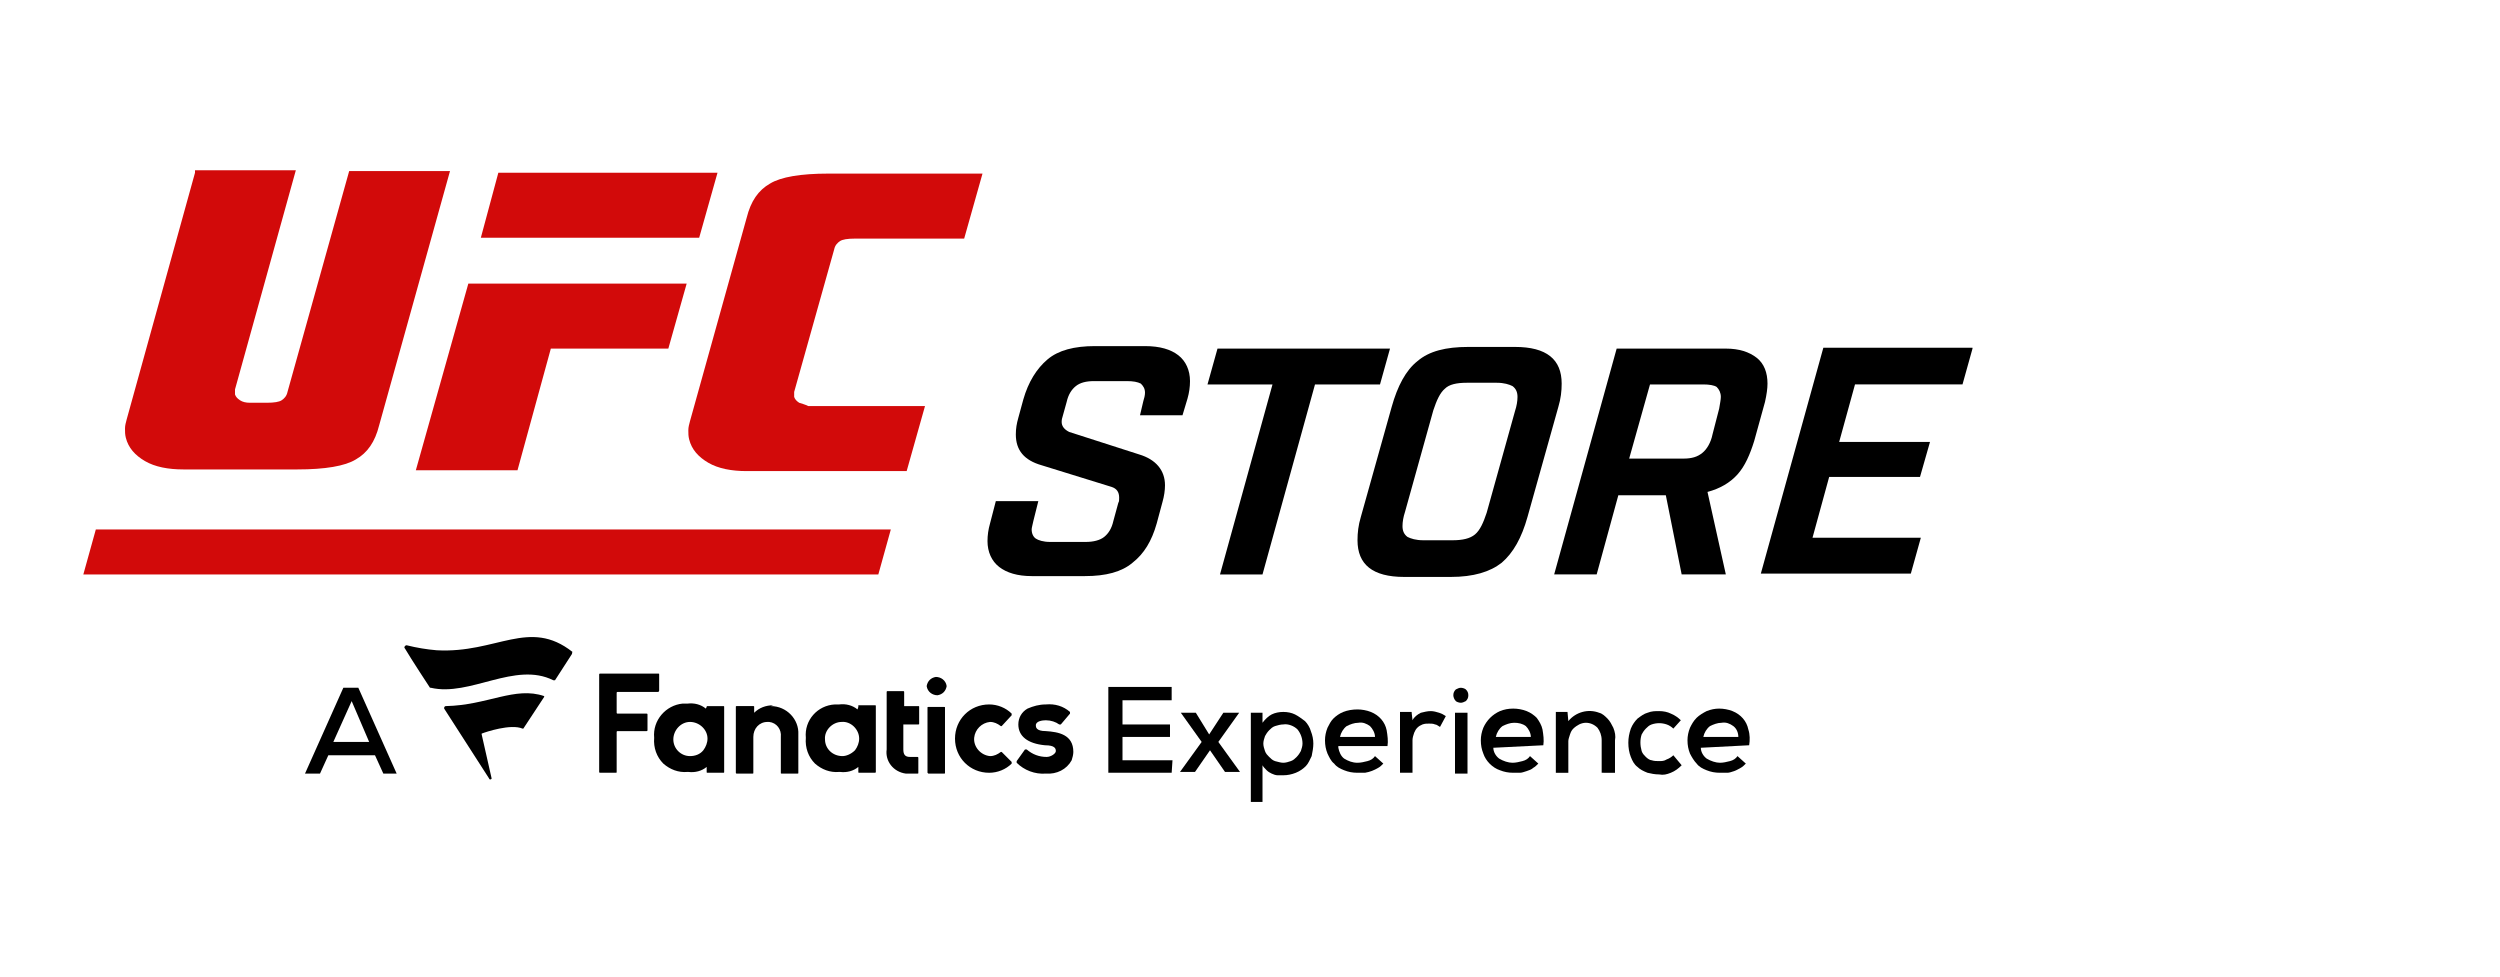
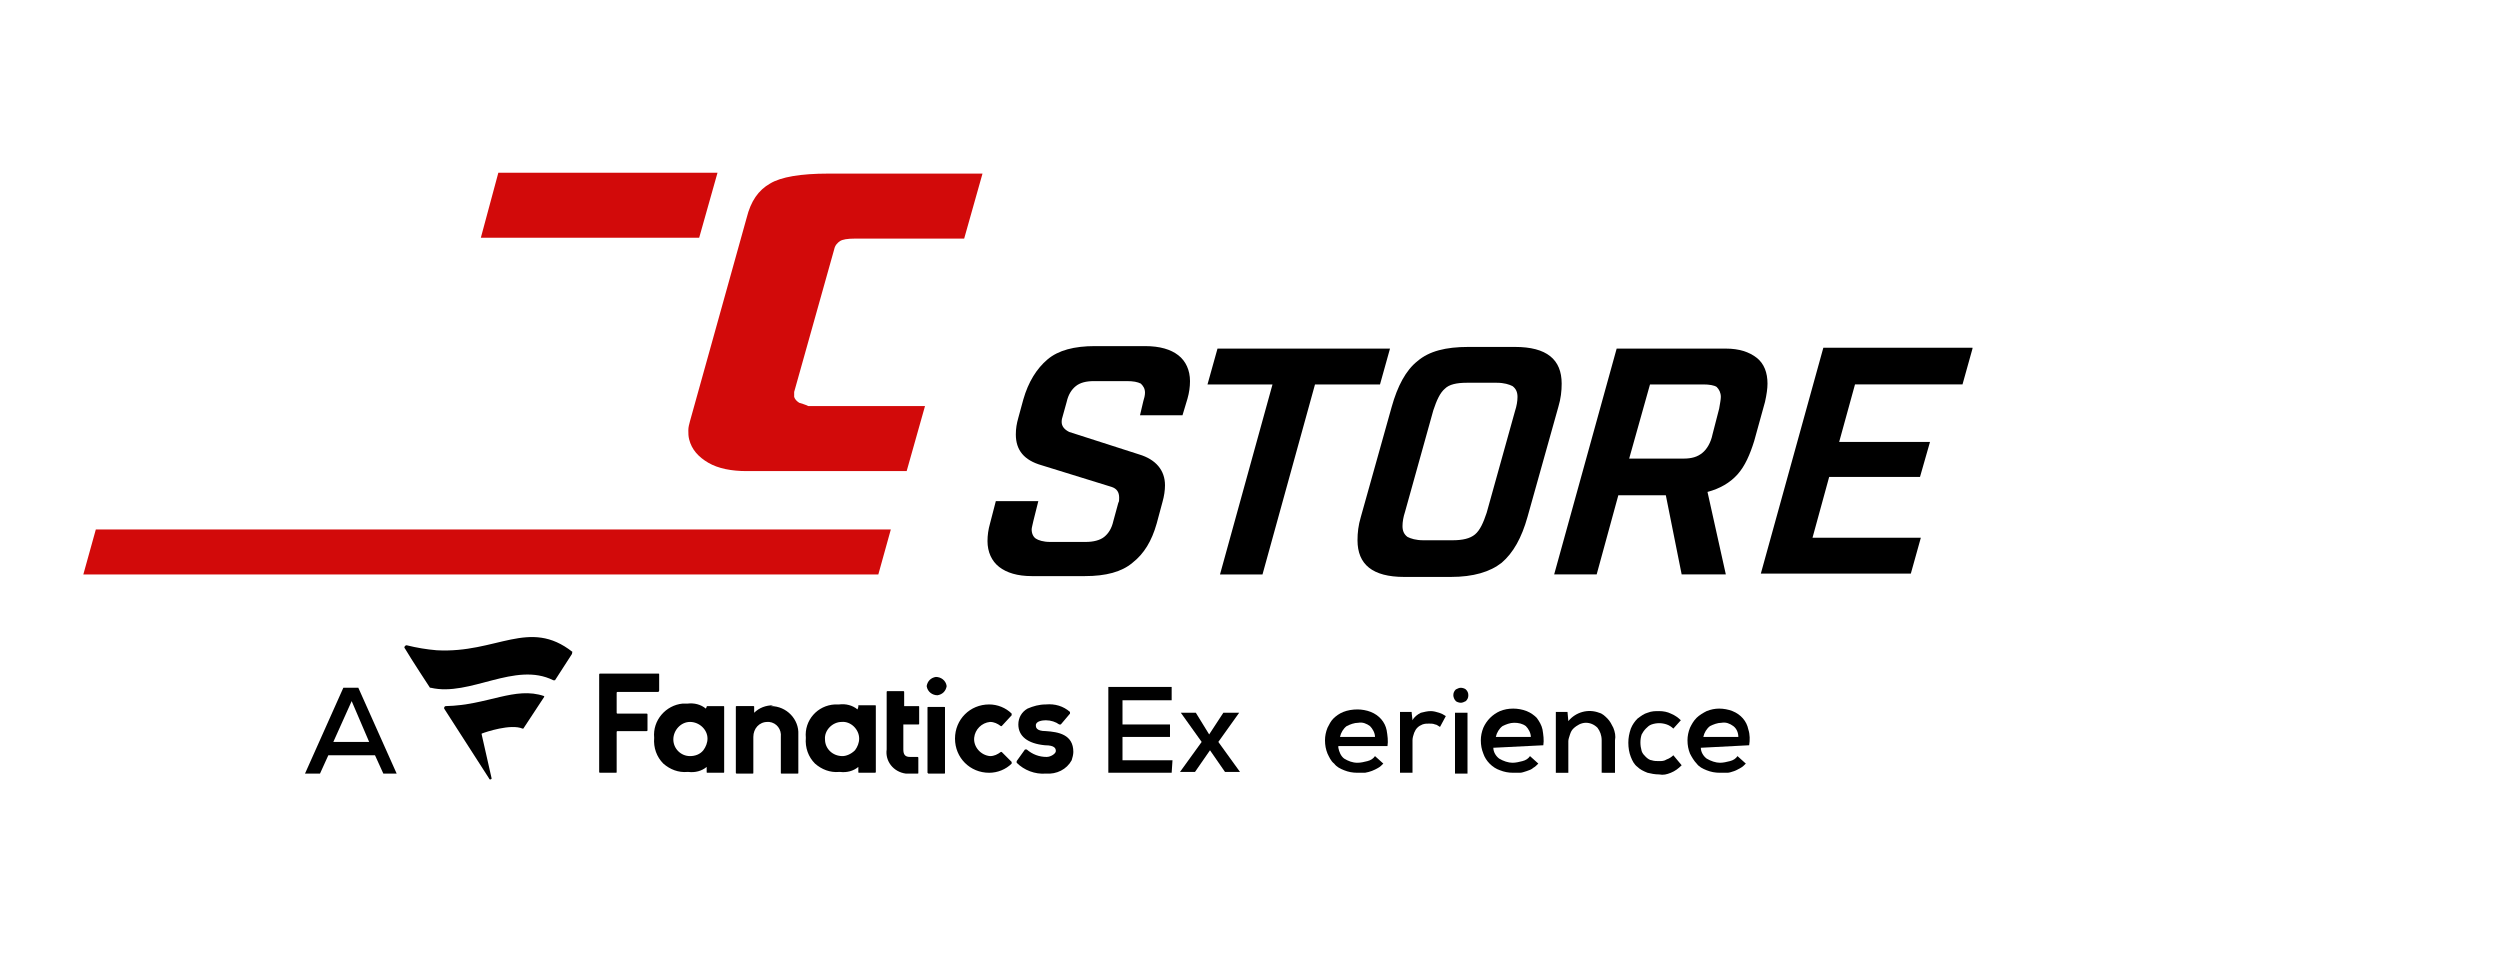
<svg xmlns="http://www.w3.org/2000/svg" version="1.1" id="Layer_1" x="0px" y="0px" viewBox="0 0 300 90" style="enable-background:new 0 0 300 90;" xml:space="preserve" width="307" height="120">
  <style type="text/css">
	.st0{fill:#D20A0A;}
</style>
  <g>
    <g>
      <path d="M125.7,29.5c1.3-1.1,3.2-1.6,5.7-1.6h6c1.8,0,3.1,0.4,4,1.1c0.9,0.7,1.4,1.8,1.4,3.1c0,0.7-0.1,1.4-0.3,2.1l-0.6,2h-5.1    l0.4-1.7c0.1-0.3,0.2-0.7,0.2-1c0-0.5-0.2-0.8-0.5-1.1c-0.4-0.2-0.9-0.3-1.7-0.3h-3.9c-1,0-1.7,0.2-2.2,0.6    c-0.5,0.4-0.9,1-1.1,1.9l-0.5,1.8c-0.1,0.3-0.1,0.5-0.1,0.6c0,0.5,0.3,0.9,0.9,1.2l8.4,2.7c2,0.6,3.1,1.9,3.1,3.7    c0,0.6-0.1,1.3-0.3,2l-0.7,2.6c-0.6,2.1-1.5,3.6-2.9,4.7c-1.3,1.1-3.2,1.6-5.7,1.6h-6.4c-1.7,0-3-0.4-3.9-1.1    c-0.9-0.7-1.4-1.8-1.4-3.1c0-0.7,0.1-1.4,0.3-2.1l0.7-2.7h5.1l-0.6,2.4c-0.1,0.5-0.2,0.8-0.2,1c0,0.5,0.2,0.9,0.5,1.1    c0.3,0.2,0.9,0.4,1.7,0.4h4.3c0.9,0,1.7-0.2,2.2-0.6c0.5-0.4,0.9-1,1.1-1.9l0.6-2.2c0.1-0.1,0.1-0.4,0.1-0.6    c0-0.7-0.3-1.1-0.9-1.3l-8.4-2.6c-2.1-0.6-3.1-1.8-3.1-3.7c0-0.7,0.1-1.3,0.3-2l0.6-2.2C123.4,32.2,124.4,30.6,125.7,29.5z" />
      <path d="M165.6,32.5h-7.8l-6.3,22.8h-5.1l6.3-22.8h-7.8l1.2-4.3h20.7L165.6,32.5z" />
      <path d="M170.1,29.7c1.4-1.2,3.4-1.7,6.1-1.7h5.6c3.8,0,5.6,1.5,5.6,4.4c0,0.9-0.1,1.8-0.4,2.8l-3.7,13.2    c-0.7,2.5-1.7,4.3-3.1,5.5c-1.4,1.1-3.4,1.7-6.1,1.7h-5.6c-3.8,0-5.6-1.5-5.6-4.4c0-0.9,0.1-1.8,0.4-2.8l3.7-13.2    C167.7,32.7,168.7,30.8,170.1,29.7z M168.3,49.5c0,0.6,0.2,1,0.6,1.3c0.4,0.2,1,0.4,1.9,0.4h3.5c1.2,0,2.1-0.2,2.7-0.7    c0.6-0.5,1-1.4,1.4-2.6l3.4-12.2c0.2-0.6,0.3-1.2,0.3-1.7c0-0.6-0.2-1-0.6-1.3c-0.4-0.2-1-0.4-1.9-0.4H176c-1.2,0-2.1,0.2-2.6,0.7    c-0.6,0.5-1,1.4-1.4,2.6l-3.4,12.2C168.4,48.4,168.3,49,168.3,49.5z" />
      <path d="M207.1,28.2c1.6,0,2.8,0.4,3.7,1.1c0.9,0.7,1.3,1.8,1.3,3.1c0,0.6-0.1,1.3-0.3,2.2l-1.3,4.7c-0.5,1.6-1.1,3-2,4    c-0.9,1-2.1,1.7-3.6,2.1l2.2,9.9h-5.3l-1.9-9.5h-5.7l-2.6,9.5h-5.1l7.5-27.1H207.1z M202,41.4c1,0,1.7-0.2,2.3-0.7    c0.5-0.4,1-1.2,1.2-2.2l0.8-3.1c0.1-0.6,0.2-1.1,0.2-1.4c0-0.5-0.2-0.9-0.5-1.2c-0.3-0.2-0.9-0.3-1.6-0.3H198l-2.5,8.9H202z" />
      <path d="M236.7,28.2l-1.2,4.3h-12.9l-1.9,6.9h10.9l-1.2,4.2h-10.9l-2,7.3h13l-1.2,4.3h-18l7.5-27.1H236.7z" />
    </g>
    <g>
      <g>
        <polygon class="st0" points="83.9,14.9 57.7,14.9 59.8,7.1 86.1,7.1    " />
-         <polygon class="st0" points="66.1,28.2 80.2,28.2 82.4,20.4 56.2,20.4 49.9,42.8 62.1,42.8    " />
        <g>
          <path class="st0" d="M95.9,34.7c-0.3-0.2-0.5-0.4-0.6-0.7c0-0.1,0-0.2,0-0.3c0-0.1,0-0.2,0-0.3l4.8-17.1c0.1-0.5,0.4-0.8,0.7-1      c0.3-0.2,0.9-0.3,1.8-0.3h13.1l2.2-7.8H99.4c-3.3,0-5.7,0.4-7,1.2c-1.4,0.8-2.3,2.1-2.8,4.1l-6.8,24.4c-0.1,0.4-0.2,0.7-0.2,1.1      c0,0.4,0,0.7,0.1,1.1c0.3,1.2,1.1,2.1,2.3,2.8c1.2,0.7,2.8,1,4.6,1h19.2l2.2-7.8H97C96.6,34.9,96.2,34.8,95.9,34.7" />
-           <path class="st0" d="M23.4,7.1l-8.2,29.6c-0.1,0.4-0.2,0.7-0.2,1.1c0,0.4,0,0.7,0.1,1.1c0.3,1.2,1.1,2.1,2.3,2.8      c1.2,0.7,2.8,1,4.6,1l13.7,0c3.3,0,5.7-0.4,7-1.2c1.4-0.8,2.3-2.1,2.8-4.1l8.5-30.5H41.9l-7.4,26.5c-0.1,0.5-0.4,0.8-0.7,1      c-0.3,0.2-0.9,0.3-1.8,0.3H30c-0.5,0-0.9-0.1-1.2-0.3c-0.3-0.2-0.5-0.4-0.6-0.7c0-0.1,0-0.2,0-0.3c0-0.1,0-0.2,0-0.3l7.3-26.3      H23.4z" />
        </g>
      </g>
      <polygon class="st0" points="11.5,49.9 10,55.3 105.4,55.3 106.9,49.9   " />
    </g>
  </g>
  <g>
    <path d="M92.5,71.1c1.9,0,3.4,1.6,3.3,3.4c0,0.1,0,0.2,0,0.4v4.2c0,0.1,0,0.1-0.1,0.1h-1.9c-0.1,0-0.1,0-0.1-0.1c0,0,0,0,0,0v-4.3   c0.1-0.9-0.5-1.7-1.4-1.8c-0.1,0-0.2,0-0.2,0l0,0c-1,0-1.7,0.8-1.7,1.8v4.3c0,0.1,0,0.1-0.1,0.1c0,0,0,0,0,0h-1.9   c-0.1,0-0.1-0.1-0.1-0.1l0,0v-7.9c0-0.1,0-0.1,0.1-0.1c0,0,0,0,0.1,0h1.9c0.1,0,0.1,0,0.1,0.1v0.7c0.6-0.6,1.4-0.9,2.3-0.9    M122,77.7c0,0,0,0.1,0,0.2c0.9,0.9,2.2,1.4,3.5,1.3c1.3,0.1,2.5-0.5,3.1-1.6c0.1-0.3,0.2-0.7,0.2-1c0-2.1-1.8-2.4-3.3-2.5   c-1.2,0-1.2-0.5-1.2-0.7c0-0.5,0.8-0.6,1.2-0.6c0.6,0,1.2,0.2,1.6,0.5c0,0,0.1,0,0.2,0l1.1-1.3c0,0,0-0.1,0-0.2   c-0.8-0.7-1.8-1-2.9-0.9c-0.8,0-1.5,0.2-2.2,0.5c-0.7,0.4-1.1,1.1-1.1,1.9c0,1.4,1.1,2.3,3.2,2.5c1.2,0,1.3,0.4,1.3,0.7   c0,0.3-0.6,0.7-1.1,0.7l0,0c-0.9,0-1.7-0.3-2.4-0.9c0,0-0.1,0-0.2,0L122,77.7z M102.6,76.4c0.3-0.4,0.5-0.9,0.5-1.4   c0-1.1-1-2.1-2.1-2c-1.1,0-2.1,1-2,2.1c0,1.1,0.9,2,2.1,2C101.5,77.1,102.1,76.9,102.6,76.4 M103,71.2c0-0.1,0-0.1,0-0.2   c0,0,0,0,0.1,0h1.9c0.1,0,0.1,0,0.1,0.1V79c0,0.1-0.1,0.1-0.1,0.1h-1.9c-0.1,0-0.1,0-0.1-0.1c0,0,0,0,0,0v-0.6   c-0.6,0.5-1.4,0.7-2.2,0.6h-0.1c-1.1,0.1-2.1-0.3-2.9-1c-0.8-0.8-1.2-1.9-1.1-3.1c-0.2-2.1,1.4-3.9,3.5-4c0.2,0,0.3,0,0.5,0l0,0   c0.8-0.1,1.6,0.1,2.2,0.6L103,71.2z M79.1,69.2v-1.9c0-0.1,0-0.1-0.1-0.1c0,0,0,0,0,0h-7c-0.1,0-0.1,0.1-0.1,0.1V79   c0,0.1,0.1,0.1,0.1,0.1h1.9c0.1,0,0.1,0,0.1-0.1c0,0,0,0,0,0v-4.8c0-0.1,0.1-0.1,0.1-0.1h3.5c0.1,0,0.1-0.1,0.1-0.1v-1.9   c0-0.1-0.1-0.1-0.1-0.1h-3.5c-0.1,0-0.1-0.1-0.1-0.1v-2.4c0-0.1,0.1-0.1,0.1-0.1c0,0,0,0,0,0H79C79.1,69.3,79.1,69.3,79.1,69.2    M120.2,76.6c0,0-0.1,0-0.1,0c0,0,0,0,0,0c-0.4,0.3-0.8,0.5-1.3,0.5c-1.1-0.1-2-1.1-1.9-2.2c0.1-1,0.9-1.8,1.9-1.9   c0.5,0,0.9,0.2,1.3,0.5c0,0,0.1,0,0.1,0l1.2-1.3c0,0,0-0.1,0-0.2c-0.7-0.7-1.7-1.1-2.7-1.1c-2.3,0-4.1,1.8-4.1,4.1s1.8,4.1,4.1,4.1   c1,0,2-0.4,2.7-1.1c0,0,0-0.1,0-0.2L120.2,76.6z M110.1,79.2c0.1,0,0.1,0,0.1-0.1v-1.8c0-0.1-0.1-0.1-0.1-0.1h-0.9   c-0.6,0-0.8-0.3-0.8-0.9v-3h1.8c0.1,0,0.1,0,0.1-0.1v-2c0-0.1,0-0.1-0.1-0.1h-1.7v-1.7c0-0.1-0.1-0.1-0.1-0.1h0h-1.9   c-0.1,0-0.1,0.1-0.1,0.1v6.9c-0.2,1.4,0.8,2.7,2.3,2.9c0.2,0,0.4,0,0.6,0L110.1,79.2L110.1,79.2z M84.4,76.4   c0.3-0.4,0.5-0.9,0.5-1.4c0-1.1-1-2-2.1-2s-2,1-2,2.1c0,1.1,0.9,2,2,2C83.4,77.1,84,76.9,84.4,76.4 M84.8,71.2c0-0.1,0-0.1,0.1-0.1   h1.9c0.1,0,0.1,0,0.1,0.1v7.8c0,0.1,0,0.1-0.1,0.1h-1.9c-0.1,0-0.1,0-0.1-0.1v-0.6c-0.6,0.5-1.4,0.7-2.2,0.6h-0.1   c-1.1,0.1-2.1-0.3-2.9-1c-0.8-0.8-1.2-1.9-1.1-3.1c-0.2-2.1,1.4-3.9,3.4-4.1c0.2,0,0.4,0,0.6,0l0,0c0.8-0.1,1.6,0.1,2.2,0.6   L84.8,71.2z M111.4,79.2h1.9c0.1,0,0.1,0,0.1-0.1v-7.8c0-0.1,0-0.1-0.1-0.1h-1.9c-0.1,0-0.1,0-0.1,0.1c0,0,0,0,0,0v7.8   C111.3,79.1,111.4,79.2,111.4,79.2 M113.6,68.7c-0.1-0.7-0.7-1.1-1.3-1.1c-0.6,0.1-1,0.5-1.1,1.1c0.1,0.7,0.7,1.1,1.3,1.1   C113.1,69.7,113.5,69.3,113.6,68.7" />
    <path d="M68.6,64.9l-2,3.1c-0.1,0-0.1,0-0.2,0c-4.6-2.3-10,2-14.7,0.9c0,0-0.1,0-0.1,0s-2.3-3.5-3-4.7c-0.1-0.1-0.1-0.2,0-0.3   c0.1-0.1,0.1-0.1,0.2-0.1c1.2,0.3,2.4,0.5,3.6,0.6c7.2,0.4,11.1-3.9,16.3,0.2C68.6,64.7,68.7,64.8,68.6,64.9z M62.7,73.8   c0,0,0.1,0,0.1,0l2.5-3.8c0,0,0-0.1,0-0.1c0,0,0,0,0,0c-3.5-1.2-6.8,1.1-11.8,1.2c-0.1,0-0.2,0.1-0.2,0.2c0,0,0,0.1,0,0.1l5.4,8.4   c0,0.1,0.1,0.1,0.2,0.1c0,0,0.1-0.1,0.1-0.1l-1.2-5.3c0,0,0-0.1,0-0.1C58.3,74.2,61.3,73.2,62.7,73.8L62.7,73.8z" />
    <path d="M140.6,79.1H133V68.8h7.6v1.6h-5.9v2.9h5.7v1.5h-5.7v2.8h6L140.6,79.1L140.6,79.1z" />
    <path d="M146.8,71.9h1.9l0,0l-2.5,3.5l2.6,3.6l0,0H147l-1.8-2.6l-1.8,2.6h-1.8l0,0l2.6-3.6l-2.5-3.5l0,0h1.8l1.6,2.6L146.8,71.9z" />
-     <path d="M150.1,82.5V71.9h1.4v1.2c0.3-0.4,0.7-0.8,1.1-1c0.4-0.2,0.9-0.3,1.4-0.3c0.5,0,1,0.1,1.4,0.3c0.4,0.2,0.8,0.5,1.2,0.8   c0.3,0.3,0.6,0.8,0.7,1.2c0.2,0.5,0.3,1,0.3,1.5c0,0.5-0.1,1-0.2,1.5c-0.2,0.4-0.4,0.9-0.7,1.2c-0.3,0.3-0.7,0.6-1.2,0.8   c-0.5,0.2-1,0.3-1.5,0.3c-0.2,0-0.5,0-0.7,0c-0.2,0-0.5-0.1-0.7-0.2c-0.2-0.1-0.4-0.2-0.6-0.4c-0.2-0.2-0.4-0.4-0.5-0.6v4.4H150.1z    M154,77.9c0.3,0,0.6-0.1,0.9-0.2c0.3-0.1,0.5-0.3,0.7-0.5c0.2-0.2,0.4-0.5,0.5-0.7c0.1-0.3,0.2-0.6,0.2-0.9c0-0.6-0.2-1.2-0.6-1.7   c-0.4-0.4-1.1-0.7-1.7-0.6c-0.3,0-0.7,0.1-1,0.2c-0.3,0.1-0.5,0.3-0.7,0.5c-0.2,0.2-0.4,0.5-0.5,0.7c-0.1,0.3-0.2,0.6-0.2,0.9   c0,0.3,0.1,0.6,0.2,0.9c0.1,0.3,0.3,0.5,0.5,0.7c0.2,0.2,0.4,0.4,0.7,0.5C153.4,77.8,153.7,77.9,154,77.9z" />
    <path d="M160.6,76.1c0.1,0.5,0.3,1,0.7,1.3c0.5,0.3,1,0.5,1.6,0.5c0.4,0,0.8-0.1,1.2-0.2c0.4-0.1,0.7-0.3,0.9-0.6l1,0.9   c-0.2,0.2-0.4,0.4-0.6,0.5c-0.5,0.3-1,0.5-1.6,0.6c-0.3,0-0.6,0-0.9,0c-0.6,0-1.1-0.1-1.6-0.3c-0.5-0.2-0.9-0.4-1.2-0.8   c-0.4-0.3-0.6-0.8-0.8-1.2c-0.2-0.5-0.3-1-0.3-1.6c0-0.5,0.1-1,0.3-1.5c0.2-0.4,0.4-0.8,0.7-1.1c0.3-0.3,0.7-0.6,1.2-0.8   c0.5-0.2,1.1-0.3,1.7-0.3c0.5,0,1.1,0.1,1.6,0.3c1,0.4,1.7,1.2,1.9,2.2c0.1,0.6,0.2,1.3,0.1,1.9H160.6z M165,74.8   c0-0.5-0.3-1-0.6-1.3c-0.4-0.3-0.9-0.5-1.4-0.4c-0.5,0-1,0.2-1.4,0.4c-0.4,0.3-0.7,0.8-0.8,1.3H165z" />
    <path d="M169.4,71.9l0.1,0.9c0.2-0.4,0.6-0.7,1-0.9c0.4-0.1,0.8-0.2,1.2-0.2c0.3,0,0.7,0.1,1,0.2c0.3,0.1,0.5,0.2,0.8,0.4l-0.7,1.3   c-0.2-0.1-0.4-0.3-0.6-0.3c-0.2-0.1-0.5-0.1-0.7-0.1c-0.3,0-0.5,0-0.8,0.1c-0.5,0.2-0.8,0.5-1,1c-0.1,0.3-0.2,0.6-0.2,0.9v3.9H168   v-7.3H169.4z" />
    <path d="M174.4,69.8c0-0.3,0.1-0.5,0.3-0.7c0.2-0.1,0.4-0.2,0.6-0.2c0.2,0,0.5,0.1,0.6,0.2c0.2,0.2,0.3,0.4,0.3,0.7   c0,0.3-0.1,0.5-0.3,0.7c-0.2,0.1-0.4,0.2-0.6,0.2c-0.2,0-0.5-0.1-0.6-0.2C174.5,70.3,174.4,70,174.4,69.8z M176.1,71.9v7.3h-1.5   v-7.3H176.1z" />
    <path d="M179.2,76.1c0,0.5,0.3,1,0.7,1.3c0.5,0.3,1.1,0.5,1.6,0.5c0.4,0,0.8-0.1,1.2-0.2c0.4-0.1,0.7-0.3,0.9-0.6l1,0.9   c-0.2,0.2-0.4,0.4-0.6,0.5c-0.2,0.2-0.5,0.3-0.8,0.4c-0.3,0.1-0.6,0.2-0.8,0.2c-0.3,0-0.6,0-0.8,0c-0.6,0-1.1-0.1-1.6-0.3   c-0.9-0.3-1.7-1.1-2-2c-0.2-0.5-0.3-1-0.3-1.6c0-0.5,0.1-1,0.3-1.5c0.4-0.9,1.1-1.6,2-2c0.5-0.2,1-0.3,1.6-0.3   c0.5,0,1.1,0.1,1.6,0.3c0.5,0.2,0.9,0.5,1.2,0.8c0.3,0.4,0.6,0.9,0.7,1.4c0.1,0.6,0.2,1.3,0.1,1.9L179.2,76.1z M183.7,74.8   c0-0.5-0.3-1-0.6-1.3c-0.4-0.3-0.9-0.4-1.4-0.4c-0.5,0-1,0.2-1.4,0.4c-0.4,0.3-0.7,0.8-0.8,1.3H183.7z" />
    <path d="M192.2,79.1v-3.9c0-0.6-0.2-1.1-0.5-1.5c-0.4-0.4-0.9-0.6-1.4-0.6c-0.3,0-0.6,0.1-0.8,0.2c-0.2,0.1-0.5,0.3-0.7,0.5   c-0.2,0.2-0.3,0.4-0.4,0.7c-0.1,0.3-0.2,0.6-0.2,0.8v3.8h-1.5v-7.3h1.4l0.1,1.1c0.9-1.1,2.4-1.5,3.7-1c0.4,0.1,0.7,0.4,1,0.7   c0.3,0.3,0.5,0.7,0.7,1.1c0.2,0.5,0.3,1,0.2,1.5v3.9L192.2,79.1L192.2,79.1z" />
    <path d="M201.8,78.2c-0.4,0.4-0.8,0.7-1.3,0.9c-0.5,0.2-0.9,0.3-1.4,0.2c-0.5,0-1-0.1-1.4-0.2c-0.5-0.2-0.9-0.4-1.2-0.7   c-0.4-0.3-0.6-0.7-0.8-1.2c-0.2-0.5-0.3-1.1-0.3-1.7c0-0.6,0.1-1.1,0.3-1.7c0.2-0.5,0.5-0.9,0.8-1.2c0.4-0.3,0.8-0.6,1.2-0.7   c0.5-0.2,0.9-0.2,1.4-0.2c0.5,0,1,0.1,1.4,0.3c0.5,0.2,0.9,0.5,1.2,0.8l-0.9,1c-0.2-0.2-0.5-0.4-0.8-0.5c-0.6-0.2-1.2-0.2-1.8,0   c-0.3,0.1-0.5,0.3-0.7,0.5c-0.2,0.2-0.4,0.5-0.5,0.7c-0.2,0.6-0.2,1.3,0,2c0.1,0.3,0.3,0.5,0.5,0.7c0.2,0.2,0.5,0.4,0.7,0.4   c0.3,0.1,0.6,0.1,0.9,0.1c0.3,0,0.6,0,0.9-0.2c0.3-0.1,0.6-0.3,0.8-0.5L201.8,78.2z" />
    <path d="M204.1,76.1c0,0.5,0.3,1,0.7,1.3c0.5,0.3,1.1,0.5,1.6,0.5c0.4,0,0.8-0.1,1.2-0.2c0.4-0.1,0.7-0.3,0.9-0.6l1,0.9   c-0.2,0.2-0.4,0.4-0.6,0.5c-0.2,0.1-0.5,0.3-0.8,0.4c-0.3,0.1-0.6,0.2-0.8,0.2c-0.3,0-0.6,0-0.9,0c-0.6,0-1.1-0.1-1.6-0.3   c-0.5-0.2-0.9-0.4-1.2-0.8c-0.3-0.3-0.6-0.8-0.8-1.2c-0.2-0.5-0.3-1-0.3-1.6c0-0.5,0.1-1,0.3-1.5c0.2-0.4,0.4-0.8,0.8-1.2   c0.3-0.3,0.8-0.6,1.2-0.8c0.5-0.2,1-0.3,1.5-0.3c0.5,0,1.1,0.1,1.6,0.3c1,0.4,1.7,1.2,1.9,2.2c0.2,0.6,0.2,1.3,0.1,1.9L204.1,76.1z    M208.6,74.8c0-0.5-0.2-1-0.6-1.3c-0.4-0.3-0.9-0.5-1.4-0.4c-0.5,0-1,0.2-1.4,0.4c-0.4,0.3-0.7,0.8-0.8,1.3H208.6z" />
    <path d="M45,77h-5.6l-1,2.2h-1.8l4.6-10.3h1.8l4.6,10.3H46L45,77z M42.2,70.5L40,75.4h4.3L42.2,70.5z" />
  </g>
</svg>